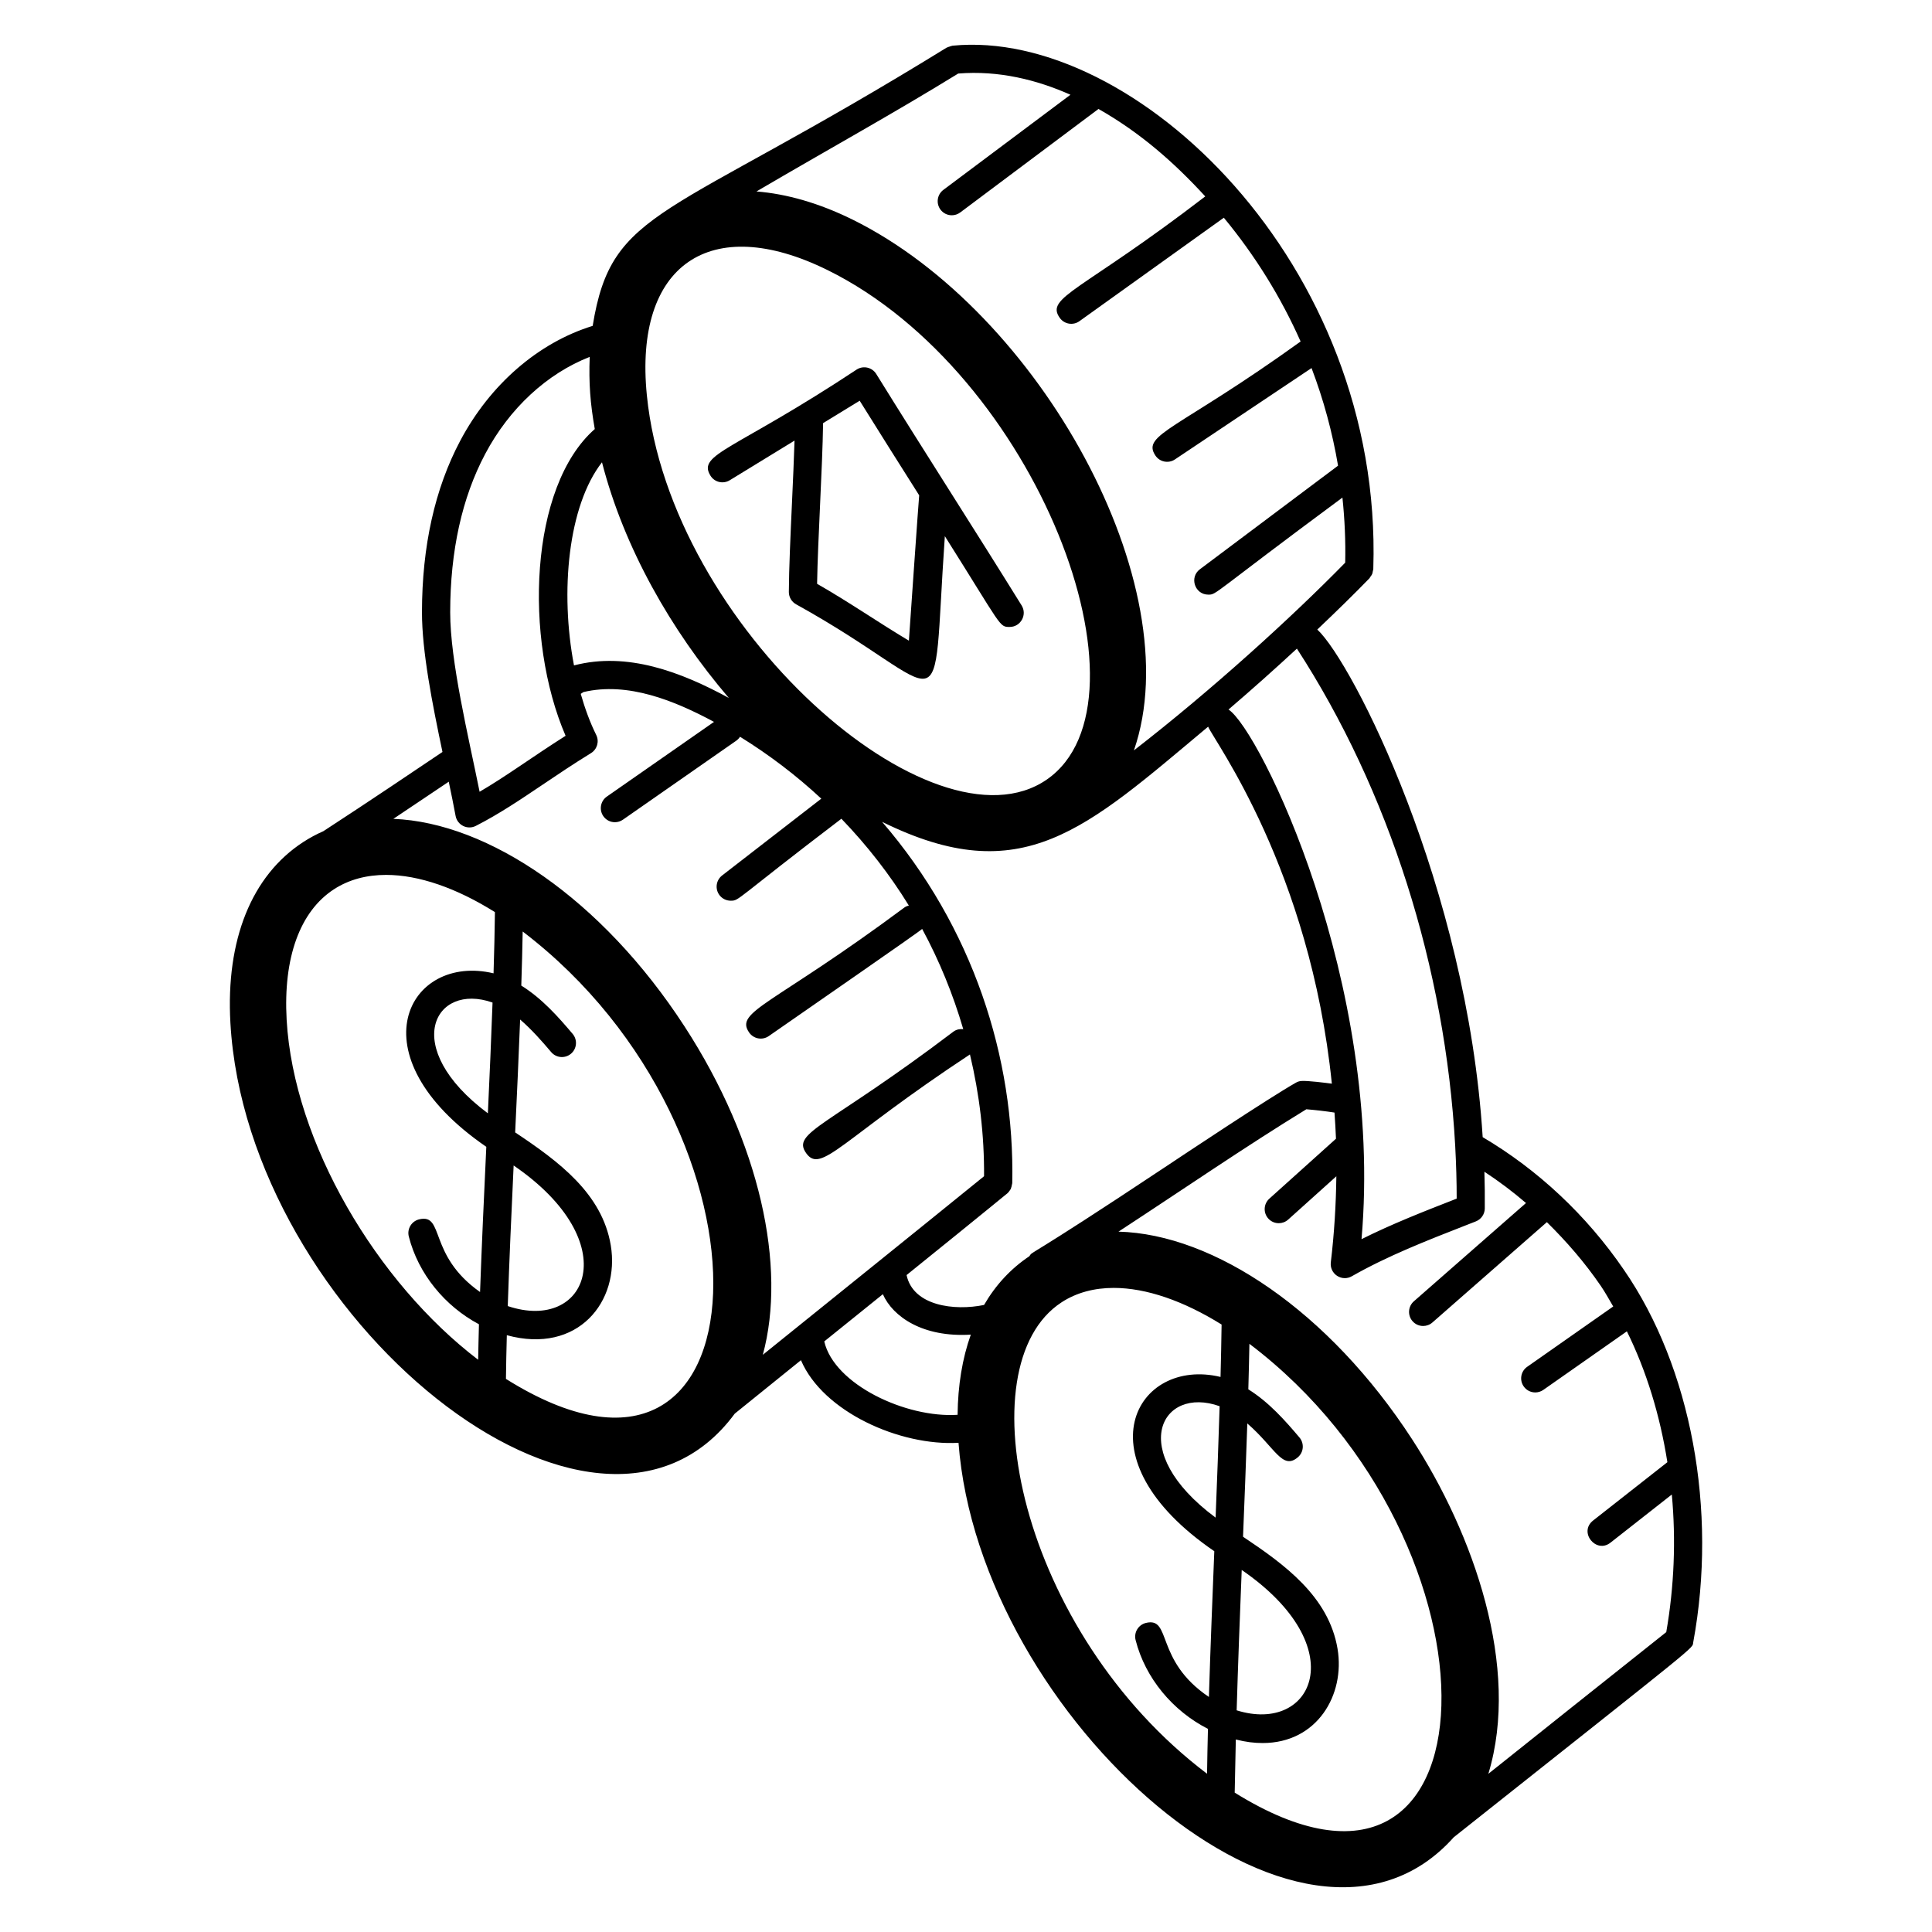
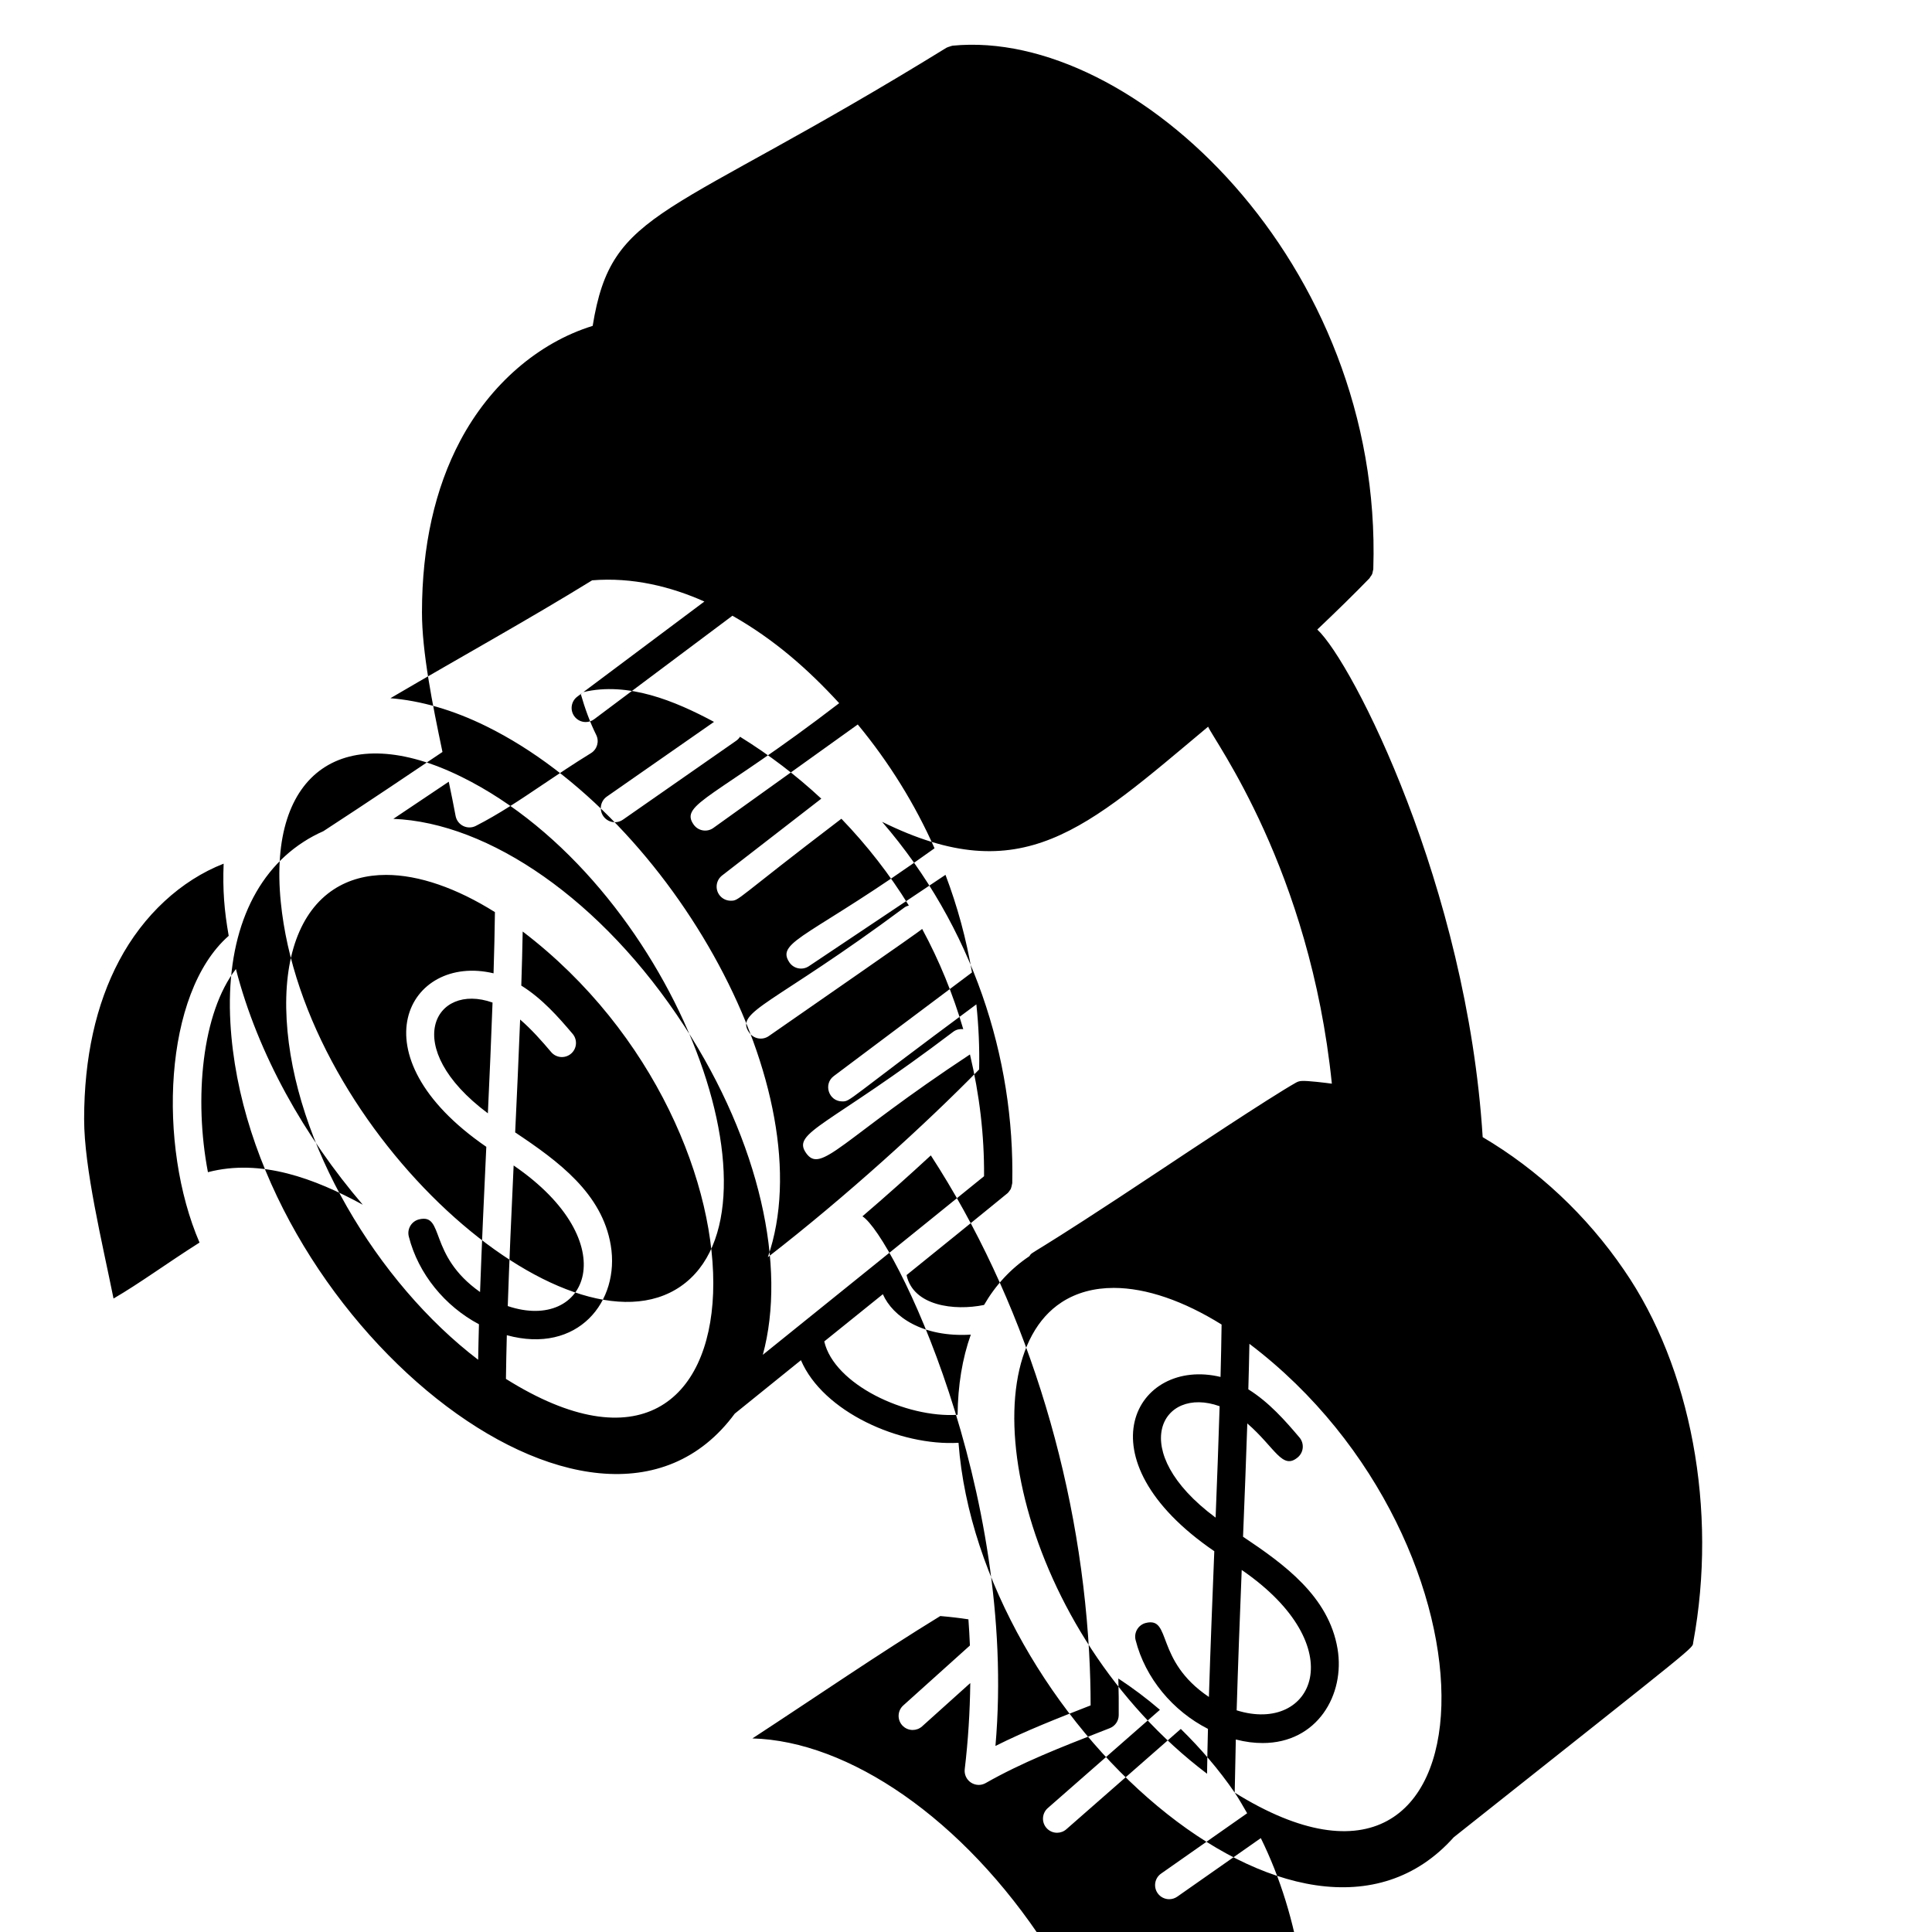
<svg xmlns="http://www.w3.org/2000/svg" fill="#000000" width="800px" height="800px" version="1.1" viewBox="144 144 512 512">
  <g>
-     <path d="m229.7 364.27c-1.844 0.812-3.633 1.77-5.348 2.887-13.68 8.891-20.535 25.91-19.293 47.922 4.367 77.488 96.824 153.51 133.66 103.55 5.66-4.578 11.551-9.336 17.539-14.164 5.844 13.699 26.234 22.781 41.758 21.891 5.461 72.816 91.434 149.12 131.24 104.54 66.688-52.906 63.133-49.871 63.465-51.66 6.488-35.062-0.547-72.891-18.355-98.695-9.926-14.523-22.871-26.59-37.441-35.188-4.148-66.359-34.484-125.84-43.828-134.52 5.074-4.812 9.797-9.434 13.797-13.555 0.117-0.121 0.164-0.277 0.262-0.41 0.18-0.238 0.363-0.465 0.48-0.746 0.105-0.25 0.129-0.512 0.18-0.773 0.035-0.184 0.121-0.352 0.125-0.543v-0.164-0.027c2.547-80.816-63.434-143.22-111.5-138.51-0.035 0.004-0.059 0.023-0.094 0.027-0.242 0.031-0.469 0.137-0.707 0.215-0.242 0.082-0.492 0.137-0.711 0.262-0.031 0.02-0.062 0.016-0.094 0.035-74.551 45.977-88.668 42.164-93.77 73.715-14.406 4.449-27.184 15.508-35.102 30.449-6.715 12.656-10.125 27.941-10.137 45.434-0.008 10.441 2.746 24.27 5.434 37.035-7.586 5.094-19.047 12.852-31.562 20.992zm-9.738 49.965c-0.926-16.438 3.523-28.711 12.527-34.562 3.988-2.59 8.68-3.816 13.836-3.816 8.711 0 18.73 3.523 28.836 9.863-0.062 5.121-0.191 10.574-0.367 16.219-22.496-5.367-37.414 21.578-1.918 45.98-0.609 12.938-1.211 26.035-1.656 38.48-13.93-9.809-9.309-20.934-16.184-19.25-1.996 0.508-3.207 2.535-2.699 4.539 2.512 9.906 9.578 18.465 18.59 23.254-0.098 3.254-0.148 6.312-0.211 9.406-26.801-20.426-48.914-57.512-50.754-90.113zm54.566-4.547c-0.344 9.531-0.773 19.398-1.238 29.352-23.512-17.543-14.145-34.816 1.238-29.352zm5.59 43.176c29.812 20.398 19.613 44.379-1.559 37.258 0.402-11.953 0.965-24.609 1.559-37.258zm-2.039 56.562c0.047-3.723 0.125-7.574 0.234-11.582 18.84 5.148 30.039-8.953 27.543-23.848-2.301-13.723-13.809-22.215-25.332-29.895 0.473-10.039 0.938-20.145 1.316-29.91 3.027 2.606 5.746 5.695 8.223 8.621 1.328 1.57 3.676 1.77 5.258 0.434 1.57-1.328 1.766-3.684 0.434-5.258-3.793-4.481-8.086-9.359-13.609-12.797 0.164-4.957 0.285-9.715 0.371-14.328 70.113 53.414 65.938 162.72-4.438 118.56zm47.277-93.492c-21.785-33.527-51.875-53.93-77.113-54.93 7.473-4.988 13.434-9.004 14.68-9.844 0.672 3.219 1.309 6.316 1.812 9.055 0.211 1.16 0.957 2.148 2.016 2.676 0.52 0.258 1.09 0.387 1.656 0.387 0.582 0 1.164-0.137 1.695-0.41 6.113-3.117 11.727-6.898 17.672-10.902 3.926-2.644 8.098-5.461 12.836-8.375 1.645-1.012 2.25-3.106 1.387-4.836-1.629-3.285-2.981-6.977-4.098-10.875l0.715-0.473c11.809-2.793 24.184 2.305 34.605 7.898l-28.402 19.797c-1.691 1.176-2.106 3.504-0.93 5.191 0.727 1.043 1.883 1.602 3.066 1.602 0.734 0 1.48-0.219 2.129-0.672l30.016-20.918c0.418-0.289 0.754-0.652 1.012-1.059 7.668 4.742 14.914 10.242 21.539 16.41l-26.289 20.359c-1.629 1.262-1.93 3.609-0.668 5.238 0.734 0.949 1.84 1.445 2.957 1.445 2.332 0 1.008-0.16 29.328-21.723 6.781 7.039 12.809 14.758 17.871 23-0.391 0.109-0.777 0.242-1.125 0.488-35.059 26.051-45.113 27.523-41.188 33.176 1.164 1.676 3.488 2.117 5.195 0.934 10.988-7.668 39.746-27.52 40.648-28.398 4.547 8.402 8.195 17.332 10.891 26.562-0.879-0.098-1.789 0.078-2.566 0.629-33.305 25.258-43 26.688-39.074 32.219 3.988 5.644 9.191-3.578 43.391-26.129 0.008-0.008 0.012-0.02 0.023-0.023 2.527 10.605 3.82 21.48 3.738 32.281-18.25 14.812-41.047 33.137-58.629 47.324 6.336-23.336-0.707-56.188-20.797-87.105zm138.81-79.352c1.574 3.746 26.984 37.781 32.789 94.602-1.434-0.191-6.496-0.84-8.062-0.711-0.496 0.047-0.906 0.133-1.438 0.434-7.062 3.988-30.305 19.461-34.977 22.57-37.504 24.945-34.582 21.812-35.691 23.441-4.969 3.324-8.977 7.688-12 12.91-7.871 1.625-18.801 0.258-20.535-7.922 21.926-17.676 27.512-22.348 26.738-21.664 0.23-0.203 0.797-0.98 0.875-1.145 0.082-0.164 0.344-1.121 0.359-1.391 0.004-0.055 0.031-0.098 0.035-0.152 0.695-33.301-10.473-67.891-34.492-95.758 37.117 18.316 53.871 1.992 86.398-25.215zm-101.73 162.91c9.055-7.297 15.227-12.27 15.527-12.512 2.644 5.965 10.582 11.496 23.309 10.711-2.262 6.344-3.426 13.504-3.5 21.246-13.672 0.891-32.695-8.023-35.336-19.445zm62.891-10.367c3.988-2.59 8.676-3.816 13.832-3.816 8.637 0 18.555 3.469 28.574 9.707-0.062 4.445-0.152 9.059-0.281 13.887-22.352-5.371-37.789 21.48-1.652 46.184-0.48 12.109-0.996 24.691-1.43 38.621-14.465-9.73-9.762-21.32-16.723-19.609-1.996 0.508-3.207 2.539-2.699 4.539 2.566 10.113 9.883 18.805 19.172 23.531-0.109 4.125-0.18 8.035-0.238 11.891-49.75-37.613-64.348-108.17-38.555-124.93zm40.82 57.059c-23.91-17.711-14.359-35.074 1.066-29.52-0.297 9.578-0.664 19.5-1.066 29.52zm6.918 13.871c29.672 20.391 18.961 43.562-1.34 37.199 0.352-11.945 0.832-24.574 1.34-37.199zm-1.859 59.008c0.023-0.312 0.293-13.766 0.297-14.078 2.668 0.668 4.824 0.938 7.121 0.938 14.449 0 21.879-12.789 19.84-24.969-2.328-13.922-14.184-22.434-25.047-29.703 0.406-10.086 0.805-20.227 1.133-30.02 7.394 6.418 9.273 12.449 13.383 8.973 1.57-1.328 1.766-3.684 0.434-5.258-3.777-4.465-8.055-9.328-13.547-12.762 0.121-4.156 0.211-8.148 0.285-12.059 69.859 52.879 67.109 163.13-3.898 118.94zm97.012-134.3c1.191 1.727 2.211 3.633 3.301 5.469l-22.809 15.992c-1.688 1.18-2.098 3.508-0.91 5.195 0.727 1.035 1.883 1.59 3.059 1.59 0.738 0 1.488-0.219 2.141-0.676l22.141-15.516c5.168 10.477 8.781 22.27 10.73 34.68l-19.676 15.453c-3.93 3.082 0.781 8.895 4.606 5.867l16.246-12.754c1.117 12.016 0.633 24.387-1.473 36.465-19.727 15.645-30.777 24.516-47.145 37.547 8.531-28.164-3.898-63.559-20.23-88.688-21.977-33.816-52.414-54.328-77.793-54.988 17.23-11.258 33.504-22.461 49.789-32.434 2.703 0.227 5.152 0.52 7.457 0.875 0.16 2.309 0.312 4.613 0.395 6.934l-17.66 15.883c-1.531 1.379-1.656 3.738-0.277 5.269 0.734 0.82 1.754 1.234 2.773 1.234 0.891 0 1.781-0.316 2.496-0.957l12.766-11.48c-0.094 7.594-0.562 15.219-1.469 22.82-0.168 1.398 0.469 2.773 1.645 3.551 0.625 0.414 1.34 0.625 2.062 0.625 0.637 0 1.277-0.164 1.848-0.492 9.477-5.402 19.953-9.492 30.086-13.453l2.797-1.094c1.41-0.555 2.348-1.906 2.367-3.422 0.039-3.125-0.008-6.383-0.102-9.738 3.824 2.516 7.504 5.269 11.023 8.293l-29.719 26.047c-1.547 1.359-1.707 3.719-0.348 5.266 0.734 0.844 1.77 1.273 2.805 1.273 0.875 0 1.754-0.305 2.461-0.926l30.336-26.59c5.219 5.137 10.074 10.73 14.281 16.879zm-38.574-37.074c0.266 4.981 0.398 9.574 0.391 13.961l-0.434 0.168c-8.23 3.215-16.68 6.516-24.785 10.574 5.922-67.941-27.008-135.04-35.25-140.36 6.328-5.422 12.41-10.855 18.125-16.141 24.41 37.625 39.316 84.41 41.953 131.79zm-131.71-284.2c10.738-0.867 20.867 1.668 29.746 5.621l-33.688 25.215c-1.648 1.234-1.984 3.574-0.75 5.227 0.73 0.977 1.855 1.496 2.992 1.496 0.777 0 1.562-0.242 2.234-0.742l36.645-27.434c11.074 6.285 20.027 14.172 28.293 23.176-32.84 25.227-42.5 26.691-38.543 32.207 1.211 1.691 3.559 2.047 5.203 0.855l38.262-27.414c8.32 10.066 15.156 21.102 20.348 32.805-32.543 23.41-42.242 24.605-38.48 30.223 1.145 1.723 3.477 2.168 5.176 1.027l36.203-24.211c3.18 8.371 5.527 17.031 7.023 25.867l-36.621 27.461c-2.852 2.133-1.348 6.715 2.242 6.715 2.262 0 0.738 0.031 35.539-25.719 0.602 5.707 0.863 11.461 0.734 17.25-14.031 14.344-35.285 33.707-55.992 49.746 15.086-43.578-24.941-116.19-74.59-140.68-8.914-4.391-17.469-6.805-25.434-7.445 19.676-11.535 36.137-20.582 53.457-31.242zm-34.625 52.082c55.562 27.414 88.137 114.2 58.113 135.01-30.039 20.797-99.875-40.387-106-101.83-3.449-34.578 16.777-48.52 47.883-33.18zm-26.16 113.39c-12.699-6.902-26.922-12.309-41.035-8.621-3.734-19.52-1.578-42.281 7.418-53.832 5.824 22.605 18.25 44.504 33.617 62.453zm-64.574-64.652c6.434-12.145 16.41-21.312 27.703-25.73-0.27 6.961 0.148 12.316 1.344 19.125-17.332 15.203-18.84 55.559-7.734 81.289-8.734 5.535-15.754 10.738-22.789 14.832-2.981-14.797-7.797-34.531-7.793-47.578 0.012-16.258 3.133-30.367 9.27-41.938z" />
-     <path d="m337.39 271.27 17.168-10.508c-0.156 4.984-0.41 10.695-0.676 16.477-0.402 8.77-0.801 17.543-0.828 23.633-0.004 1.363 0.73 2.621 1.93 3.281 41.961 23.199 35.703 35.297 39.41-18.066 15.23 24.133 14.359 24.059 17.18 24.059 2.894 0 4.715-3.199 3.168-5.699-12.637-20.383-25.664-40.594-38.527-61.34-1.078-1.742-3.371-2.293-5.121-1.215-32.57 21.535-42.359 22.383-38.828 28.145 1.066 1.758 3.363 2.312 5.125 1.234zm34.434-21.074c5.231 8.406 10.5 16.738 15.77 25.07-0.109 0.766-2.68 37.77-2.727 38.523-8.195-4.906-15.816-10.211-24.328-15.074 0.191-11.664 1.406-30.477 1.59-42.586z" />
+     <path d="m229.7 364.27c-1.844 0.812-3.633 1.77-5.348 2.887-13.68 8.891-20.535 25.91-19.293 47.922 4.367 77.488 96.824 153.51 133.66 103.55 5.66-4.578 11.551-9.336 17.539-14.164 5.844 13.699 26.234 22.781 41.758 21.891 5.461 72.816 91.434 149.12 131.24 104.54 66.688-52.906 63.133-49.871 63.465-51.66 6.488-35.062-0.547-72.891-18.355-98.695-9.926-14.523-22.871-26.59-37.441-35.188-4.148-66.359-34.484-125.84-43.828-134.52 5.074-4.812 9.797-9.434 13.797-13.555 0.117-0.121 0.164-0.277 0.262-0.41 0.18-0.238 0.363-0.465 0.48-0.746 0.105-0.25 0.129-0.512 0.18-0.773 0.035-0.184 0.121-0.352 0.125-0.543v-0.164-0.027c2.547-80.816-63.434-143.22-111.5-138.51-0.035 0.004-0.059 0.023-0.094 0.027-0.242 0.031-0.469 0.137-0.707 0.215-0.242 0.082-0.492 0.137-0.711 0.262-0.031 0.02-0.062 0.016-0.094 0.035-74.551 45.977-88.668 42.164-93.77 73.715-14.406 4.449-27.184 15.508-35.102 30.449-6.715 12.656-10.125 27.941-10.137 45.434-0.008 10.441 2.746 24.27 5.434 37.035-7.586 5.094-19.047 12.852-31.562 20.992zm-9.738 49.965c-0.926-16.438 3.523-28.711 12.527-34.562 3.988-2.59 8.68-3.816 13.836-3.816 8.711 0 18.73 3.523 28.836 9.863-0.062 5.121-0.191 10.574-0.367 16.219-22.496-5.367-37.414 21.578-1.918 45.98-0.609 12.938-1.211 26.035-1.656 38.48-13.93-9.809-9.309-20.934-16.184-19.25-1.996 0.508-3.207 2.535-2.699 4.539 2.512 9.906 9.578 18.465 18.59 23.254-0.098 3.254-0.148 6.312-0.211 9.406-26.801-20.426-48.914-57.512-50.754-90.113zm54.566-4.547c-0.344 9.531-0.773 19.398-1.238 29.352-23.512-17.543-14.145-34.816 1.238-29.352zm5.59 43.176c29.812 20.398 19.613 44.379-1.559 37.258 0.402-11.953 0.965-24.609 1.559-37.258zm-2.039 56.562c0.047-3.723 0.125-7.574 0.234-11.582 18.84 5.148 30.039-8.953 27.543-23.848-2.301-13.723-13.809-22.215-25.332-29.895 0.473-10.039 0.938-20.145 1.316-29.91 3.027 2.606 5.746 5.695 8.223 8.621 1.328 1.57 3.676 1.77 5.258 0.434 1.57-1.328 1.766-3.684 0.434-5.258-3.793-4.481-8.086-9.359-13.609-12.797 0.164-4.957 0.285-9.715 0.371-14.328 70.113 53.414 65.938 162.72-4.438 118.56zm47.277-93.492c-21.785-33.527-51.875-53.93-77.113-54.93 7.473-4.988 13.434-9.004 14.68-9.844 0.672 3.219 1.309 6.316 1.812 9.055 0.211 1.16 0.957 2.148 2.016 2.676 0.52 0.258 1.09 0.387 1.656 0.387 0.582 0 1.164-0.137 1.695-0.41 6.113-3.117 11.727-6.898 17.672-10.902 3.926-2.644 8.098-5.461 12.836-8.375 1.645-1.012 2.25-3.106 1.387-4.836-1.629-3.285-2.981-6.977-4.098-10.875l0.715-0.473c11.809-2.793 24.184 2.305 34.605 7.898l-28.402 19.797c-1.691 1.176-2.106 3.504-0.93 5.191 0.727 1.043 1.883 1.602 3.066 1.602 0.734 0 1.48-0.219 2.129-0.672l30.016-20.918c0.418-0.289 0.754-0.652 1.012-1.059 7.668 4.742 14.914 10.242 21.539 16.41l-26.289 20.359c-1.629 1.262-1.93 3.609-0.668 5.238 0.734 0.949 1.84 1.445 2.957 1.445 2.332 0 1.008-0.16 29.328-21.723 6.781 7.039 12.809 14.758 17.871 23-0.391 0.109-0.777 0.242-1.125 0.488-35.059 26.051-45.113 27.523-41.188 33.176 1.164 1.676 3.488 2.117 5.195 0.934 10.988-7.668 39.746-27.52 40.648-28.398 4.547 8.402 8.195 17.332 10.891 26.562-0.879-0.098-1.789 0.078-2.566 0.629-33.305 25.258-43 26.688-39.074 32.219 3.988 5.644 9.191-3.578 43.391-26.129 0.008-0.008 0.012-0.02 0.023-0.023 2.527 10.605 3.82 21.48 3.738 32.281-18.25 14.812-41.047 33.137-58.629 47.324 6.336-23.336-0.707-56.188-20.797-87.105zm138.81-79.352c1.574 3.746 26.984 37.781 32.789 94.602-1.434-0.191-6.496-0.84-8.062-0.711-0.496 0.047-0.906 0.133-1.438 0.434-7.062 3.988-30.305 19.461-34.977 22.57-37.504 24.945-34.582 21.812-35.691 23.441-4.969 3.324-8.977 7.688-12 12.91-7.871 1.625-18.801 0.258-20.535-7.922 21.926-17.676 27.512-22.348 26.738-21.664 0.23-0.203 0.797-0.98 0.875-1.145 0.082-0.164 0.344-1.121 0.359-1.391 0.004-0.055 0.031-0.098 0.035-0.152 0.695-33.301-10.473-67.891-34.492-95.758 37.117 18.316 53.871 1.992 86.398-25.215zm-101.73 162.91c9.055-7.297 15.227-12.27 15.527-12.512 2.644 5.965 10.582 11.496 23.309 10.711-2.262 6.344-3.426 13.504-3.5 21.246-13.672 0.891-32.695-8.023-35.336-19.445zm62.891-10.367c3.988-2.59 8.676-3.816 13.832-3.816 8.637 0 18.555 3.469 28.574 9.707-0.062 4.445-0.152 9.059-0.281 13.887-22.352-5.371-37.789 21.48-1.652 46.184-0.48 12.109-0.996 24.691-1.43 38.621-14.465-9.73-9.762-21.32-16.723-19.609-1.996 0.508-3.207 2.539-2.699 4.539 2.566 10.113 9.883 18.805 19.172 23.531-0.109 4.125-0.18 8.035-0.238 11.891-49.75-37.613-64.348-108.17-38.555-124.93zm40.82 57.059c-23.91-17.711-14.359-35.074 1.066-29.52-0.297 9.578-0.664 19.5-1.066 29.52zm6.918 13.871c29.672 20.391 18.961 43.562-1.34 37.199 0.352-11.945 0.832-24.574 1.34-37.199zm-1.859 59.008c0.023-0.312 0.293-13.766 0.297-14.078 2.668 0.668 4.824 0.938 7.121 0.938 14.449 0 21.879-12.789 19.84-24.969-2.328-13.922-14.184-22.434-25.047-29.703 0.406-10.086 0.805-20.227 1.133-30.02 7.394 6.418 9.273 12.449 13.383 8.973 1.57-1.328 1.766-3.684 0.434-5.258-3.777-4.465-8.055-9.328-13.547-12.762 0.121-4.156 0.211-8.148 0.285-12.059 69.859 52.879 67.109 163.13-3.898 118.94zc1.191 1.727 2.211 3.633 3.301 5.469l-22.809 15.992c-1.688 1.18-2.098 3.508-0.91 5.195 0.727 1.035 1.883 1.59 3.059 1.59 0.738 0 1.488-0.219 2.141-0.676l22.141-15.516c5.168 10.477 8.781 22.27 10.73 34.68l-19.676 15.453c-3.93 3.082 0.781 8.895 4.606 5.867l16.246-12.754c1.117 12.016 0.633 24.387-1.473 36.465-19.727 15.645-30.777 24.516-47.145 37.547 8.531-28.164-3.898-63.559-20.23-88.688-21.977-33.816-52.414-54.328-77.793-54.988 17.23-11.258 33.504-22.461 49.789-32.434 2.703 0.227 5.152 0.52 7.457 0.875 0.16 2.309 0.312 4.613 0.395 6.934l-17.66 15.883c-1.531 1.379-1.656 3.738-0.277 5.269 0.734 0.82 1.754 1.234 2.773 1.234 0.891 0 1.781-0.316 2.496-0.957l12.766-11.48c-0.094 7.594-0.562 15.219-1.469 22.82-0.168 1.398 0.469 2.773 1.645 3.551 0.625 0.414 1.34 0.625 2.062 0.625 0.637 0 1.277-0.164 1.848-0.492 9.477-5.402 19.953-9.492 30.086-13.453l2.797-1.094c1.41-0.555 2.348-1.906 2.367-3.422 0.039-3.125-0.008-6.383-0.102-9.738 3.824 2.516 7.504 5.269 11.023 8.293l-29.719 26.047c-1.547 1.359-1.707 3.719-0.348 5.266 0.734 0.844 1.77 1.273 2.805 1.273 0.875 0 1.754-0.305 2.461-0.926l30.336-26.59c5.219 5.137 10.074 10.73 14.281 16.879zm-38.574-37.074c0.266 4.981 0.398 9.574 0.391 13.961l-0.434 0.168c-8.23 3.215-16.68 6.516-24.785 10.574 5.922-67.941-27.008-135.04-35.25-140.36 6.328-5.422 12.41-10.855 18.125-16.141 24.41 37.625 39.316 84.41 41.953 131.79zm-131.71-284.2c10.738-0.867 20.867 1.668 29.746 5.621l-33.688 25.215c-1.648 1.234-1.984 3.574-0.75 5.227 0.73 0.977 1.855 1.496 2.992 1.496 0.777 0 1.562-0.242 2.234-0.742l36.645-27.434c11.074 6.285 20.027 14.172 28.293 23.176-32.84 25.227-42.5 26.691-38.543 32.207 1.211 1.691 3.559 2.047 5.203 0.855l38.262-27.414c8.32 10.066 15.156 21.102 20.348 32.805-32.543 23.41-42.242 24.605-38.48 30.223 1.145 1.723 3.477 2.168 5.176 1.027l36.203-24.211c3.18 8.371 5.527 17.031 7.023 25.867l-36.621 27.461c-2.852 2.133-1.348 6.715 2.242 6.715 2.262 0 0.738 0.031 35.539-25.719 0.602 5.707 0.863 11.461 0.734 17.25-14.031 14.344-35.285 33.707-55.992 49.746 15.086-43.578-24.941-116.19-74.59-140.68-8.914-4.391-17.469-6.805-25.434-7.445 19.676-11.535 36.137-20.582 53.457-31.242zm-34.625 52.082c55.562 27.414 88.137 114.2 58.113 135.01-30.039 20.797-99.875-40.387-106-101.83-3.449-34.578 16.777-48.52 47.883-33.18zm-26.16 113.39c-12.699-6.902-26.922-12.309-41.035-8.621-3.734-19.52-1.578-42.281 7.418-53.832 5.824 22.605 18.25 44.504 33.617 62.453zm-64.574-64.652c6.434-12.145 16.41-21.312 27.703-25.73-0.27 6.961 0.148 12.316 1.344 19.125-17.332 15.203-18.84 55.559-7.734 81.289-8.734 5.535-15.754 10.738-22.789 14.832-2.981-14.797-7.797-34.531-7.793-47.578 0.012-16.258 3.133-30.367 9.27-41.938z" />
  </g>
</svg>